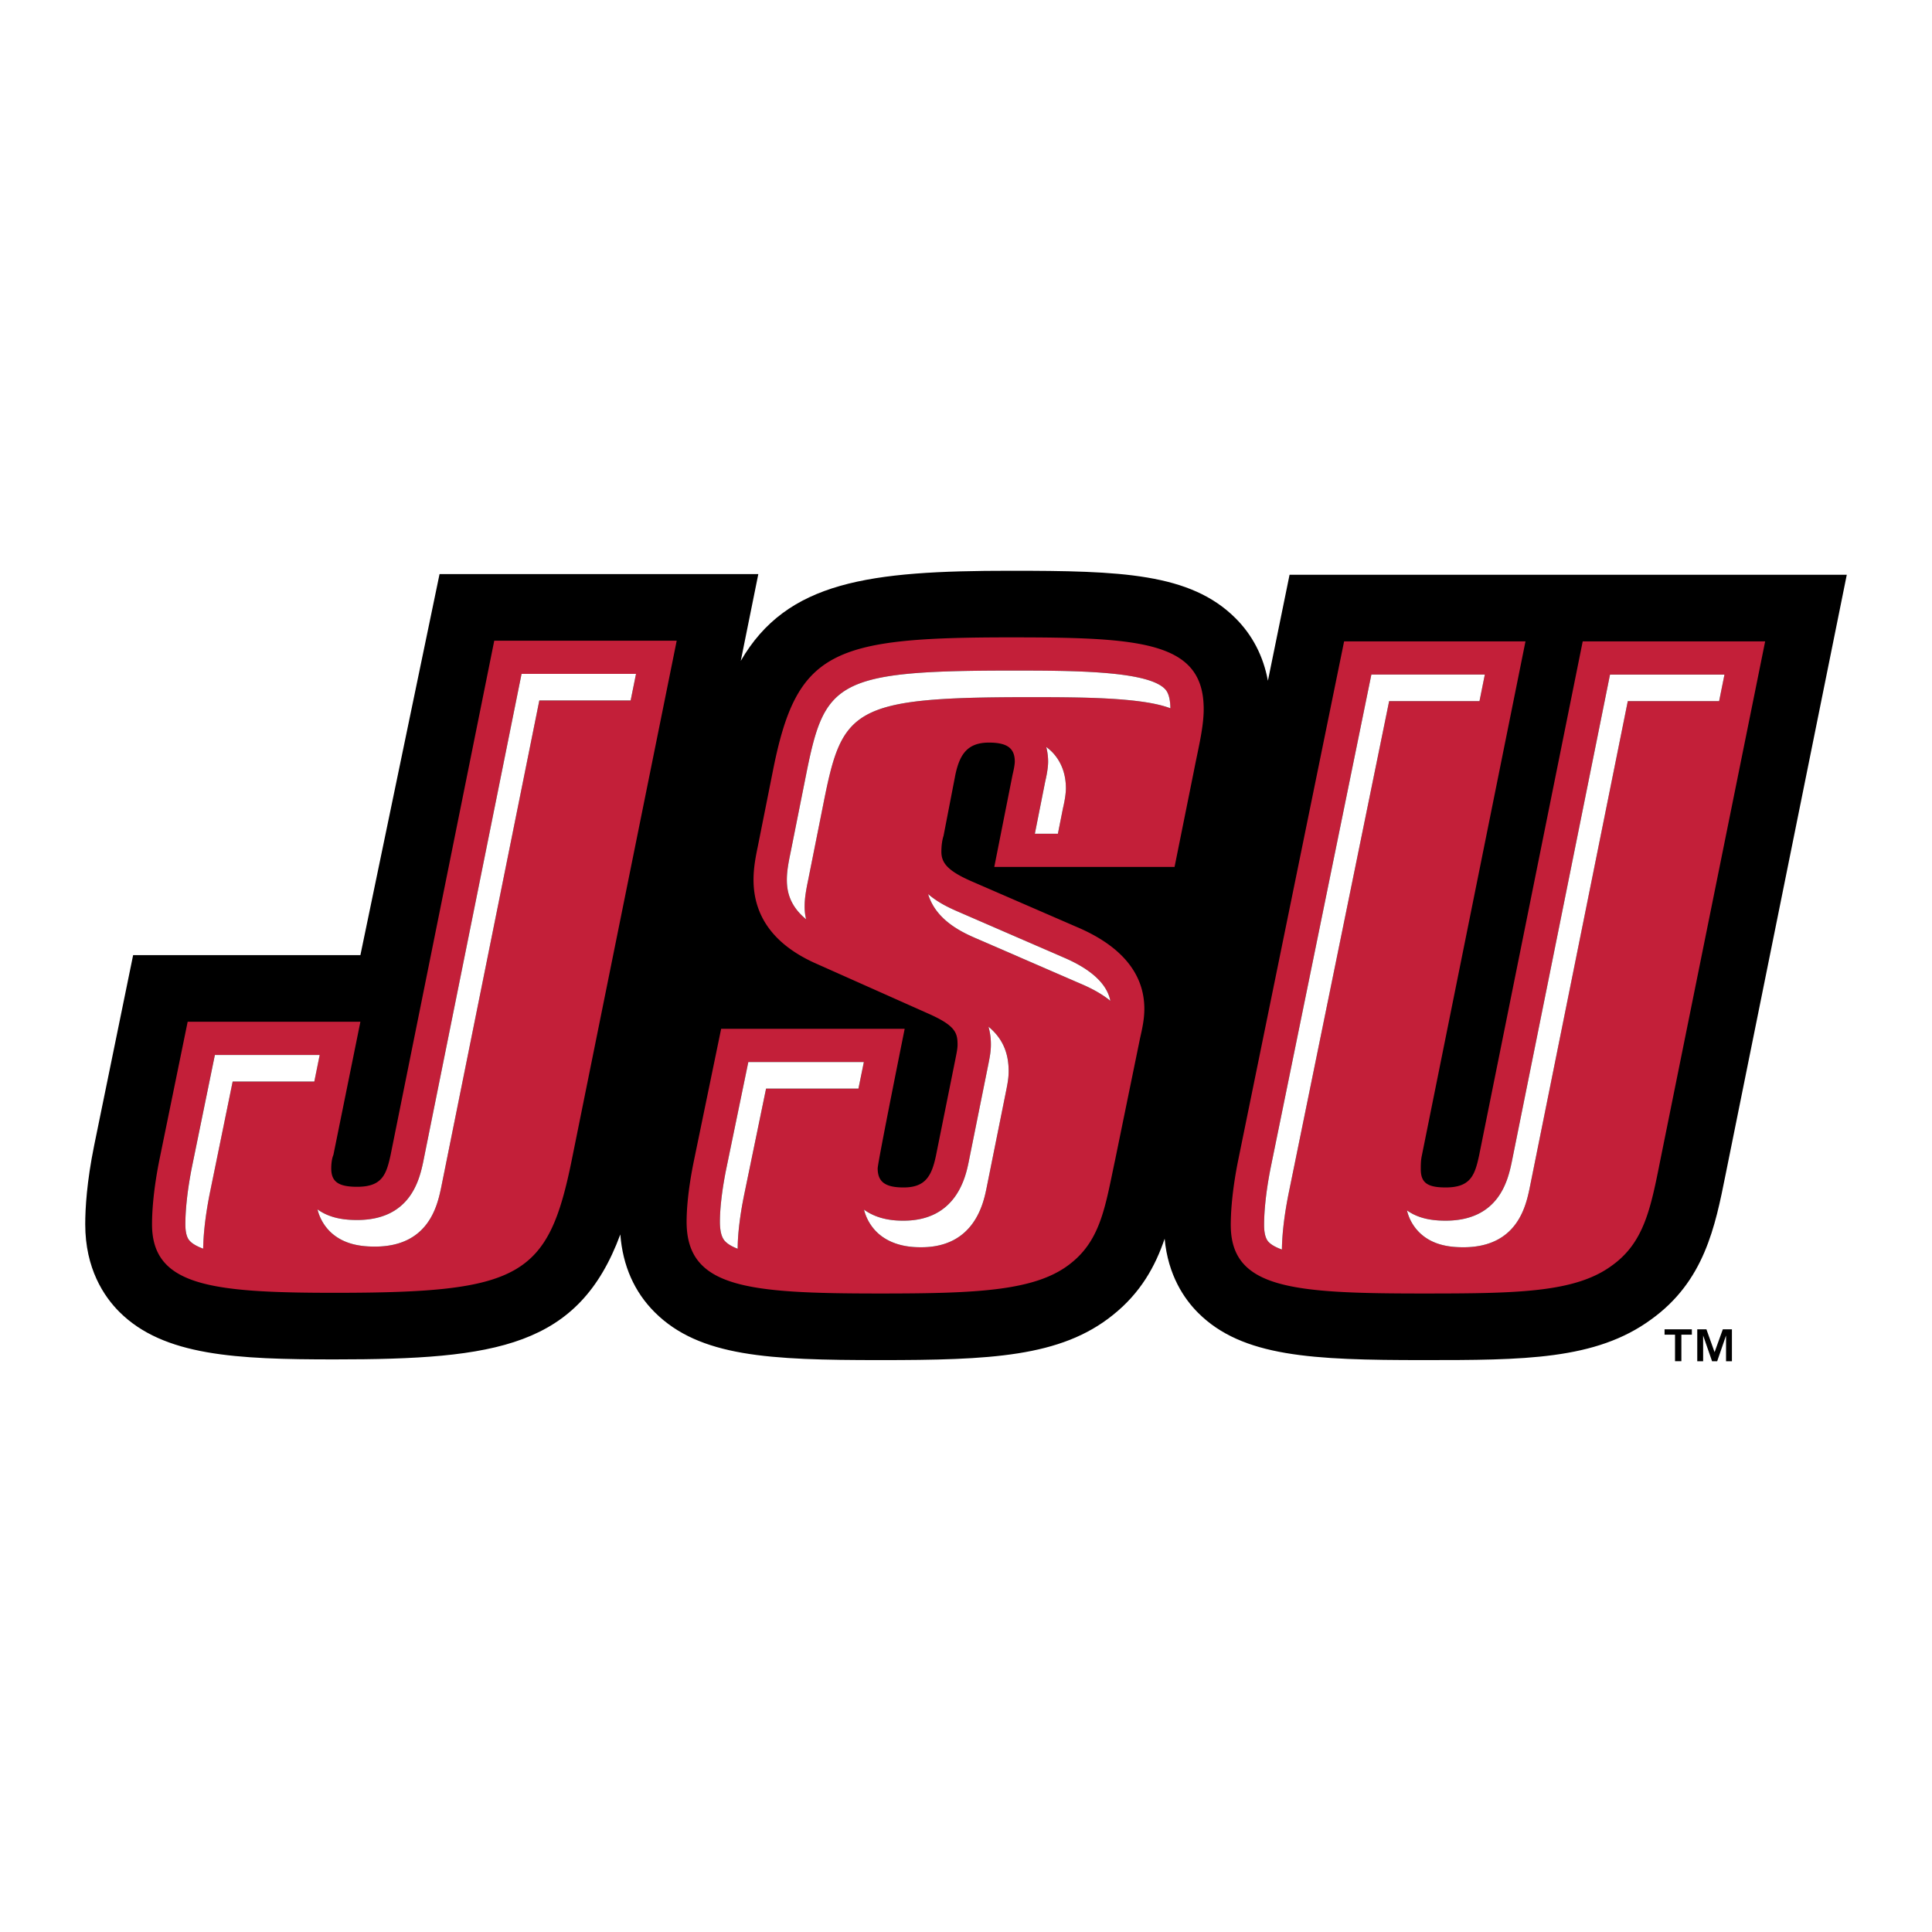
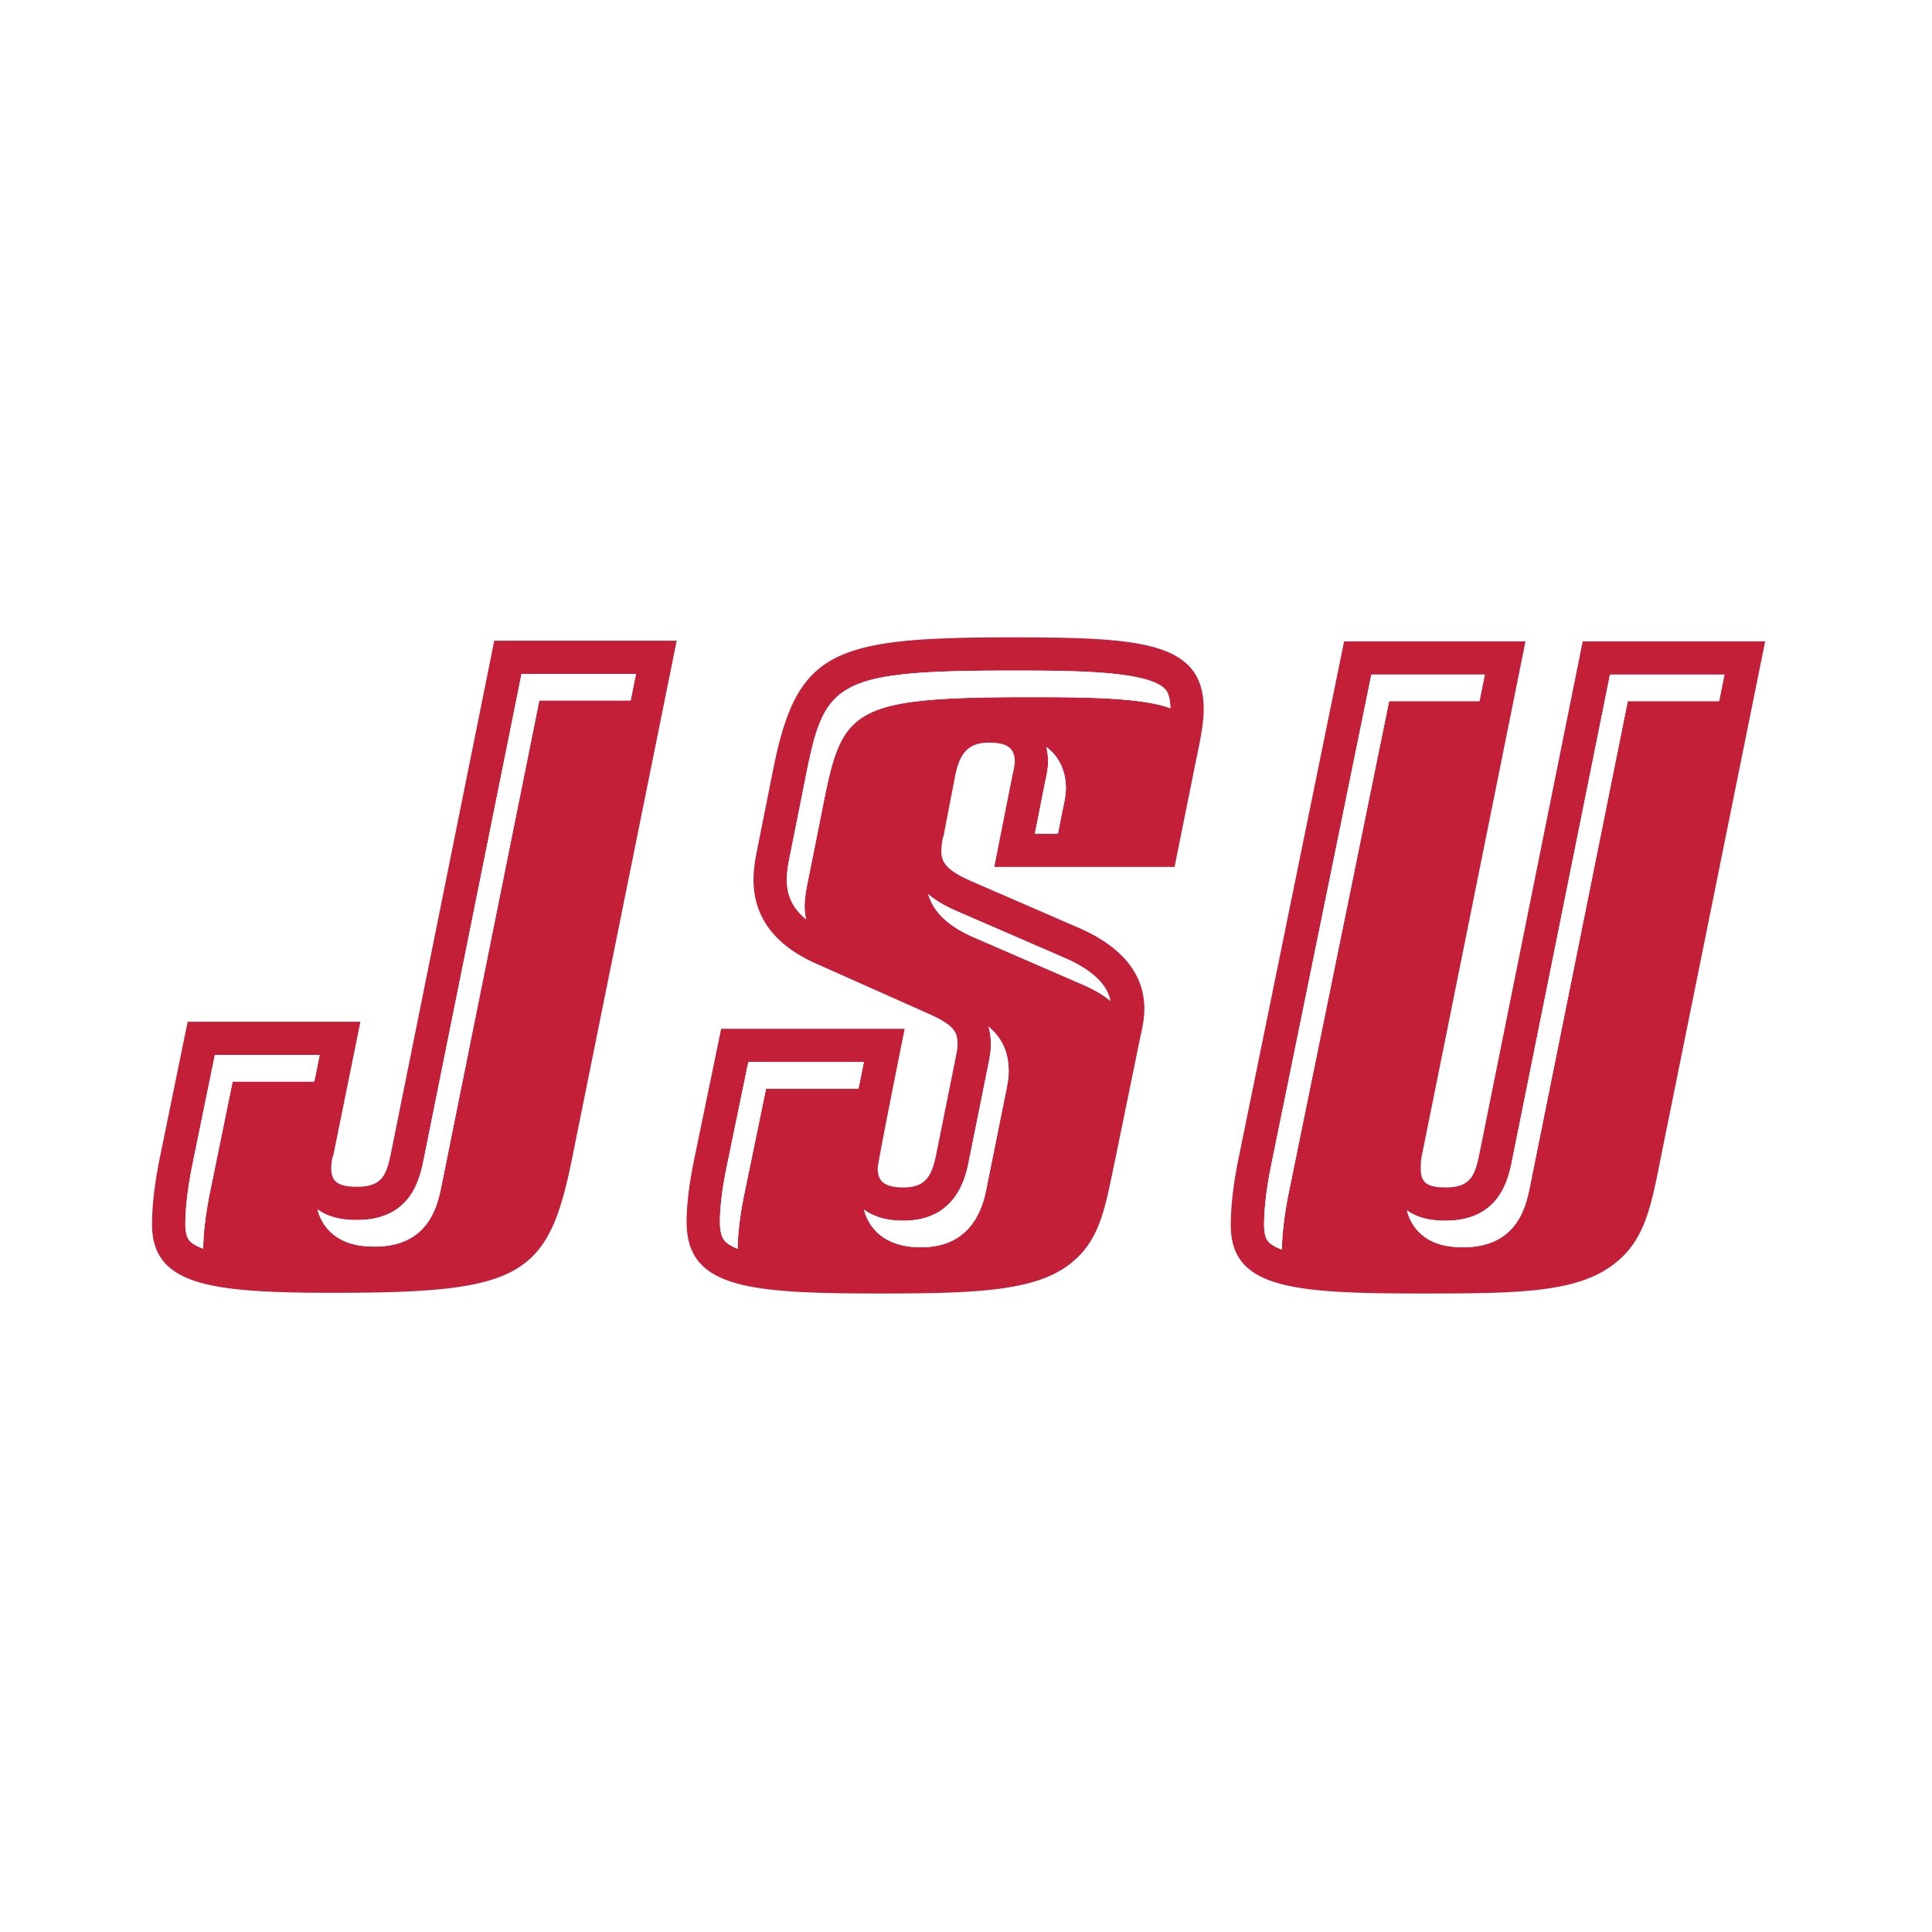
<svg xmlns="http://www.w3.org/2000/svg" width="2500" height="2500" viewBox="0 0 192.756 192.756">
  <g fill-rule="evenodd" clip-rule="evenodd">
    <path fill="#fff" d="M0 0h192.756v192.756H0V0z" />
-     <path d="M67.515 63.921l-10.448 51.7c-2.369 11.772-5.062 13.362-23.696 13.362-12.386 0-18.203-.716-18.203-6.841 0-1.113.109-3.34.755-6.521l2.8-13.681h17.233l-2.693 13.283c-.107.239-.216.717-.216 1.353 0 1.352.755 1.829 2.585 1.829 2.478 0 2.909-1.193 3.339-3.182l10.34-51.303h18.204v.001zM117.186 86.498H99.199l1.83-9.226c.217-.876.217-1.273.217-1.273 0-1.351-.754-1.908-2.586-1.908-2.154 0-2.907 1.192-3.338 3.182l-1.185 6.124c-.108.318-.215.875-.215 1.592 0 1.114.646 1.909 3.015 2.943l10.448 4.534c4.525 1.909 6.787 4.691 6.787 8.191 0 1.034-.215 1.989-.432 2.944l-2.477 12.089c-.971 4.534-1.4 7.954-4.416 10.34-3.447 2.785-9.371 3.023-19.065 3.023-13.249 0-19.279-.557-19.279-7.158 0-1.036.108-3.104.753-6.205l2.693-13.044H90.26l-2.585 12.646c-.108.318-.108.716-.108 1.272 0 1.352.753 1.908 2.585 1.908 2.154 0 2.8-1.111 3.231-3.181l1.938-9.624c.109-.557.215-1.035.215-1.432 0-1.193-.215-1.909-2.908-3.104l-11.417-5.089c-3.985-1.83-6.032-4.614-6.032-8.272 0-1.193.216-2.307.432-3.34l1.508-7.557c2.369-11.932 5.816-13.284 23.695-13.284 13.033 0 19.279.397 19.279 7.159 0 1.829-.537 3.898-.969 6.125l-1.938 9.625z" fill="#fff" />
-     <path d="M128.66 57.343l-2.16 10.575c-.459-2.457-1.539-4.553-3.24-6.248-4.51-4.497-11.467-4.725-22.445-4.725-14.058 0-22.298 1.032-26.907 8.987l1.75-8.657H43.854l-7.897 38.02H13.282L9.39 114.303c-.732 3.608-.886 6.255-.886 7.839 0 4.422 1.857 7.202 3.415 8.755 4.405 4.391 11.67 4.731 21.453 4.731 16.195 0 24.372-1.265 28.518-12.469.242 3.122 1.393 5.731 3.437 7.77 4.46 4.445 11.458 4.767 22.457 4.767 10.985 0 18.036-.303 23.235-4.486 2.789-2.217 4.254-4.896 5.178-7.625.334 3.65 1.959 6.021 3.35 7.406 4.402 4.389 11.408 4.705 22.422 4.705 10.006 0 17.24-.002 22.773-4.06 5.291-3.804 6.375-9.22 7.422-14.458l12.09-59.836H128.66v.001z" />
    <path d="M38.972 115.224c-.43 1.988-.861 3.182-3.339 3.182-1.831 0-2.585-.478-2.585-1.829 0-.636.109-1.113.216-1.353l2.693-13.283H18.723l-2.8 13.681c-.646 3.182-.755 5.408-.755 6.521 0 6.125 5.817 6.841 18.203 6.841 18.634 0 21.327-1.59 23.696-13.362l10.448-51.7H49.312l-10.34 51.302zm-15.762-7.318l-2.256 11.024c-.558 2.747-.672 4.652-.686 5.649-.549-.203-1-.439-1.286-.724-.146-.146-.49-.488-.49-1.714 0-.925.09-2.917.688-5.864l2.256-11.023h10.455l-.537 2.651H23.21v.001zm40.245-40.671l-.536 2.651h-9.11c-2.121 10.516-9.806 48.648-9.813 48.688-.377 1.735-1.256 5.798-6.589 5.798-1.278 0-3.137-.16-4.514-1.532a4.681 4.681 0 0 1-1.217-2.18c1.292.937 2.843 1.06 3.957 1.06 5.333 0 6.213-4.061 6.589-5.796l9.812-48.689h11.421zM100.814 63.59c-17.878 0-21.326 1.352-23.695 13.284l-1.508 7.557c-.216 1.033-.432 2.146-.432 3.34 0 3.659 2.047 6.443 6.032 8.272l11.417 5.089c2.693 1.194 2.908 1.91 2.908 3.104 0 .396-.106.875-.215 1.432l-1.938 9.624c-.431 2.069-1.077 3.181-3.231 3.181-1.832 0-2.585-.557-2.585-1.908 0-.557 2.693-13.919 2.693-13.919H71.949l-2.693 13.044c-.645 3.102-.753 5.169-.753 6.205 0 6.602 6.03 7.158 19.279 7.158 9.694 0 15.618-.238 19.065-3.023 3.016-2.386 3.445-5.806 4.416-10.34l2.477-12.089c.217-.955.432-1.909.432-2.944 0-3.5-2.262-6.283-6.787-8.191L96.937 87.93c-2.369-1.034-3.015-1.829-3.015-2.943 0-.717.107-1.274.215-1.592l1.185-6.124c.431-1.989 1.185-3.182 3.338-3.182 1.832 0 2.586.557 2.586 1.908 0 0 0 .397-.217 1.273l-1.83 9.226h17.986l1.939-9.624c.432-2.227.969-4.296.969-6.125.001-6.759-6.245-7.157-19.279-7.157zm-15.166 45.02h-9.216l-2.147 10.404c-.595 2.858-.684 4.692-.684 5.53l.001.047c-.514-.2-.936-.43-1.213-.706-.153-.152-.562-.559-.562-1.992 0-.838.089-2.672.686-5.531l2.147-10.404h11.529l-.541 2.652zm14.756.111l-1.992 9.896c-.301 1.439-1.215 5.821-6.487 5.821-.724 0-2.929 0-4.487-1.553a4.78 4.78 0 0 1-1.236-2.201c1.49 1.096 3.306 1.102 3.951 1.102 5.273 0 6.185-4.382 6.486-5.82l1.993-9.897c.113-.575.23-1.17.23-1.833a6.5 6.5 0 0 0-.238-1.803c1.264 1.053 2.012 2.417 2.012 4.453-.001.664-.118 1.259-.232 1.835zm-4.799-17.756l10.454 4.538c3.641 1.536 4.512 3.267 4.721 4.349-.691-.565-1.635-1.145-2.947-1.698 0 0-10.447-4.534-10.455-4.536-1.271-.555-3.983-1.748-4.777-4.415 1.05.907 2.269 1.442 3.004 1.762zm10.452-10.355l-.512 2.572h-2.299l1.037-5.225c.246-1.036.287-1.671.287-1.96 0-.552-.074-1.035-.186-1.47.184.137.365.281.535.451.65.647 1.424 1.809 1.424 3.67.001.29-.04.925-.286 1.962zm-3.469-11.054c-17.648 0-18.565 1.202-20.436 10.615l-1.514 7.584c-.19.915-.361 1.806-.361 2.667 0 .391.033.831.149 1.296-1.679-1.376-1.922-2.853-1.922-3.947 0-.861.17-1.753.361-2.667l1.513-7.584c1.87-9.413 2.787-10.616 20.435-10.616 6.047 0 13.568 0 15.383 1.808.154.153.553.562.57 1.954-2.864-1.104-9.047-1.11-14.178-1.11zM157.908 63.988l-10.34 51.303c-.43 1.988-.861 3.181-3.338 3.181-1.832 0-2.479-.477-2.479-1.828 0-.398 0-.876.107-1.353l10.34-51.303h-18.096l-10.555 51.701c-.646 3.182-.754 5.408-.754 6.522 0 6.363 6.141 6.841 19.172 6.841 9.371 0 15.186-.08 18.85-2.784 3.23-2.307 3.879-5.728 4.846-10.579l10.449-51.701h-18.202zm-29.328 55.01c-.561 2.764-.674 4.677-.684 5.668-.555-.201-1.004-.435-1.289-.717-.133-.134-.488-.487-.488-1.738 0-.926.09-2.918.688-5.864l10.014-49.045h11.32l-.533 2.652h-9.014l-10.014 49.044zm33.824-49.044l-9.814 48.688c-.375 1.733-1.254 5.796-6.588 5.796-1.25 0-3.068-.155-4.414-1.497a4.574 4.574 0 0 1-1.215-2.181c1.26.906 2.771 1.025 3.857 1.025 5.332 0 6.211-4.061 6.586-5.796.01-.04 7.695-38.172 9.814-48.688h11.42l-.535 2.652h-9.111v.001z" fill="#c31f39" />
-     <path d="M169.338 132.627h.912l.814 2.279.822-2.279h.908v3.184h-.586v-2.568l-.885 2.568h-.51l-.891-2.568v2.568h-.586v-3.184h.002zm-2.219.532h-1.045v-.532h2.723v.532h-1.045v2.651h-.633v-2.651z" />
    <path d="M35.633 121.72c-1.114 0-2.666-.123-3.957-1.06a4.692 4.692 0 0 0 1.217 2.18c1.376 1.372 3.235 1.532 4.514 1.532 5.333 0 6.212-4.062 6.589-5.798l9.813-48.688h9.11l.536-2.651h-11.42c-2.119 10.516-9.805 48.647-9.812 48.689-.376 1.735-1.256 5.796-6.59 5.796zM21.438 105.255l-2.256 11.023c-.598 2.947-.688 4.939-.688 5.864 0 1.226.343 1.567.49 1.714.286.284.737.521 1.286.724.014-.997.128-2.902.686-5.649l2.256-11.024h8.146l.537-2.651H21.438v-.001zM104.385 74.528c.111.435.186.918.186 1.47 0 .289-.041.924-.287 1.96l-1.037 5.225h2.299l.512-2.572c.246-1.037.287-1.672.287-1.961 0-1.861-.773-3.023-1.424-3.67a4.864 4.864 0 0 0-.536-.452zM98.623 102.433a6.5 6.5 0 0 1 .238 1.803c0 .663-.117 1.258-.23 1.833l-1.993 9.897c-.301 1.438-1.213 5.82-6.486 5.82-.645 0-2.46-.006-3.951-1.102a4.78 4.78 0 0 0 1.236 2.201c1.559 1.553 3.763 1.553 4.487 1.553 5.272 0 6.187-4.382 6.487-5.821l1.992-9.896c.113-.576.23-1.171.23-1.835.002-2.036-.746-3.401-2.01-4.453zM72.512 116.362c-.597 2.859-.686 4.693-.686 5.531 0 1.434.409 1.84.562 1.992.277.276.699.506 1.213.706l-.001-.047c0-.838.089-2.672.684-5.53l2.147-10.404h9.216l.541-2.652H74.66l-2.148 10.404z" fill="#fff" />
    <path d="M100.814 66.904c-17.648 0-18.565 1.203-20.435 10.616l-1.513 7.584c-.191.914-.361 1.805-.361 2.667 0 1.094.243 2.571 1.922 3.947a5.319 5.319 0 0 1-.149-1.296c0-.861.17-1.752.361-2.667l1.514-7.584c1.87-9.413 2.788-10.615 20.436-10.615 5.131 0 11.314.006 14.18 1.11-.018-1.393-.416-1.801-.57-1.954-1.816-1.808-9.338-1.808-15.385-1.808zM97.377 93.617c.008.002 10.455 4.536 10.455 4.536 1.312.554 2.256 1.133 2.947 1.698-.209-1.082-1.08-2.813-4.721-4.349l-10.454-4.538c-.735-.32-1.954-.854-3.005-1.762.795 2.667 3.507 3.86 4.778 4.415zM148.141 67.302h-11.32c-2.154 10.556-10.014 49.049-10.014 49.045-.598 2.946-.688 4.938-.688 5.864 0 1.251.355 1.604.488 1.738.285.282.734.516 1.289.717.01-.991.123-2.904.684-5.668l10.014-49.044h9.014l.533-2.652zM160.631 67.302l-9.814 48.688c-.375 1.735-1.254 5.796-6.586 5.796-1.086 0-2.598-.119-3.857-1.025a4.574 4.574 0 0 0 1.215 2.181c1.346 1.342 3.164 1.497 4.414 1.497 5.334 0 6.213-4.062 6.588-5.796.01-.041 7.695-38.173 9.814-48.688h9.111l.535-2.652h-11.42v-.001z" fill="#fff" />
  </g>
</svg>